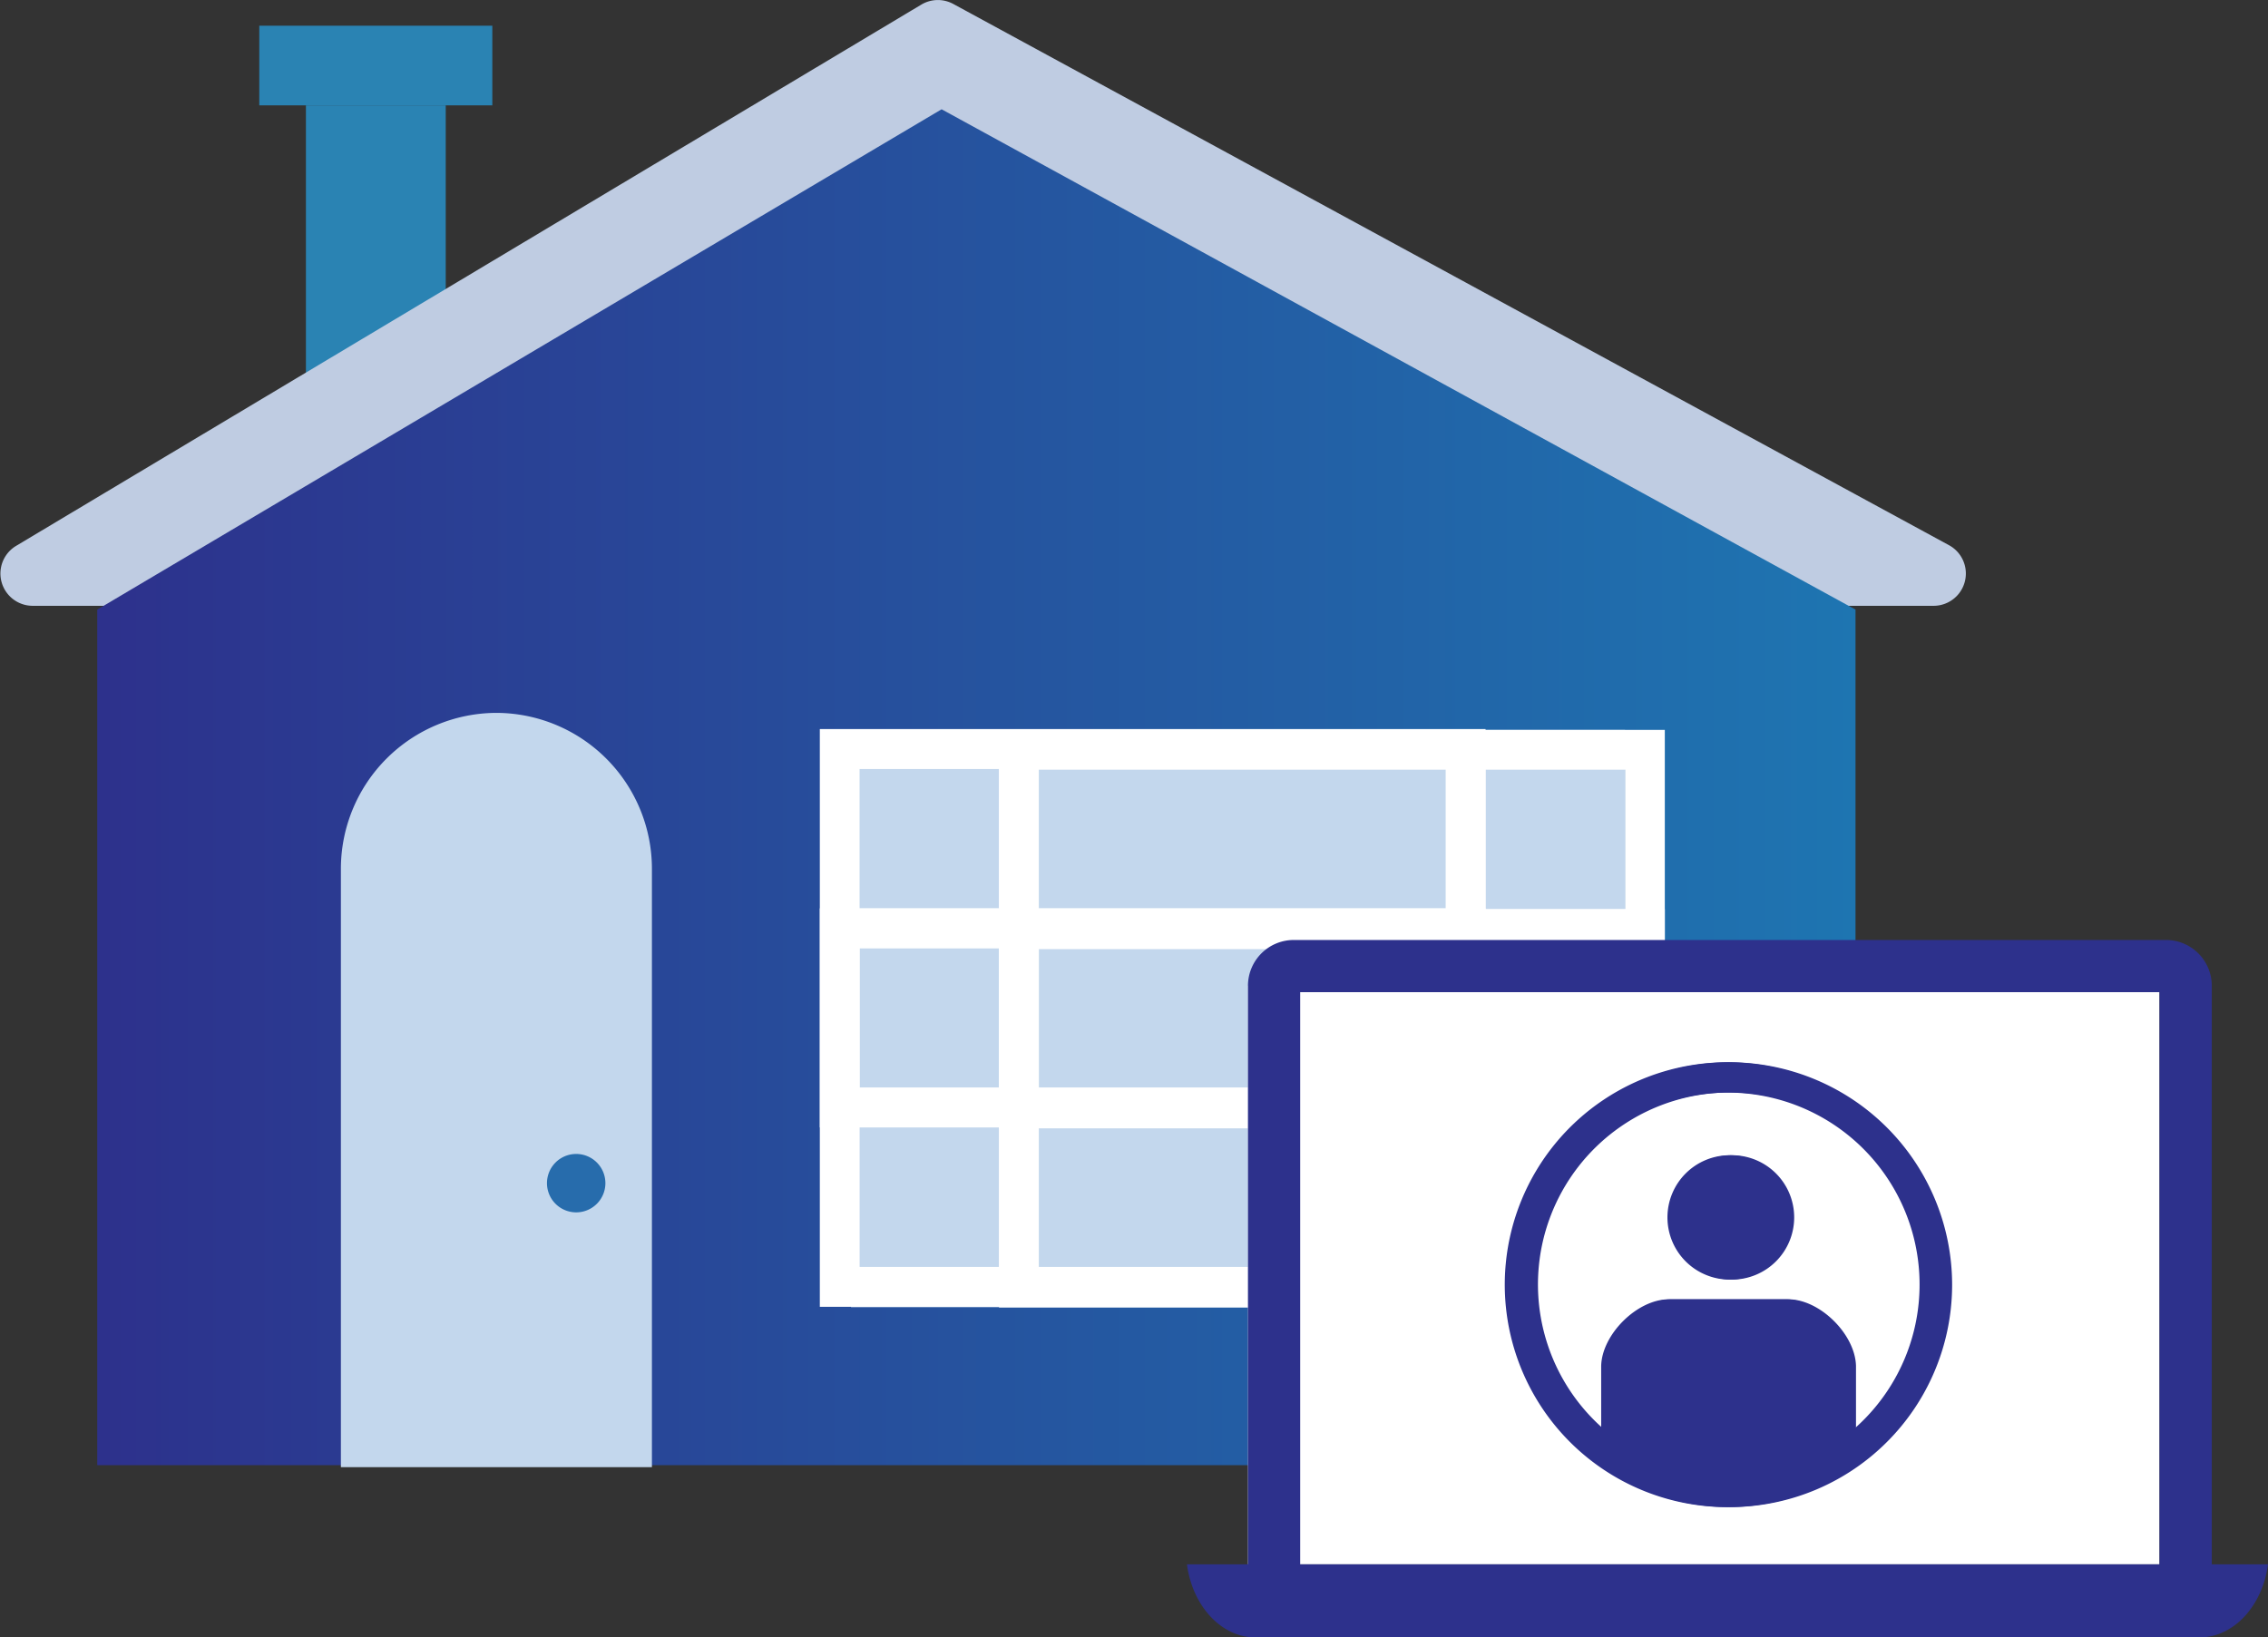
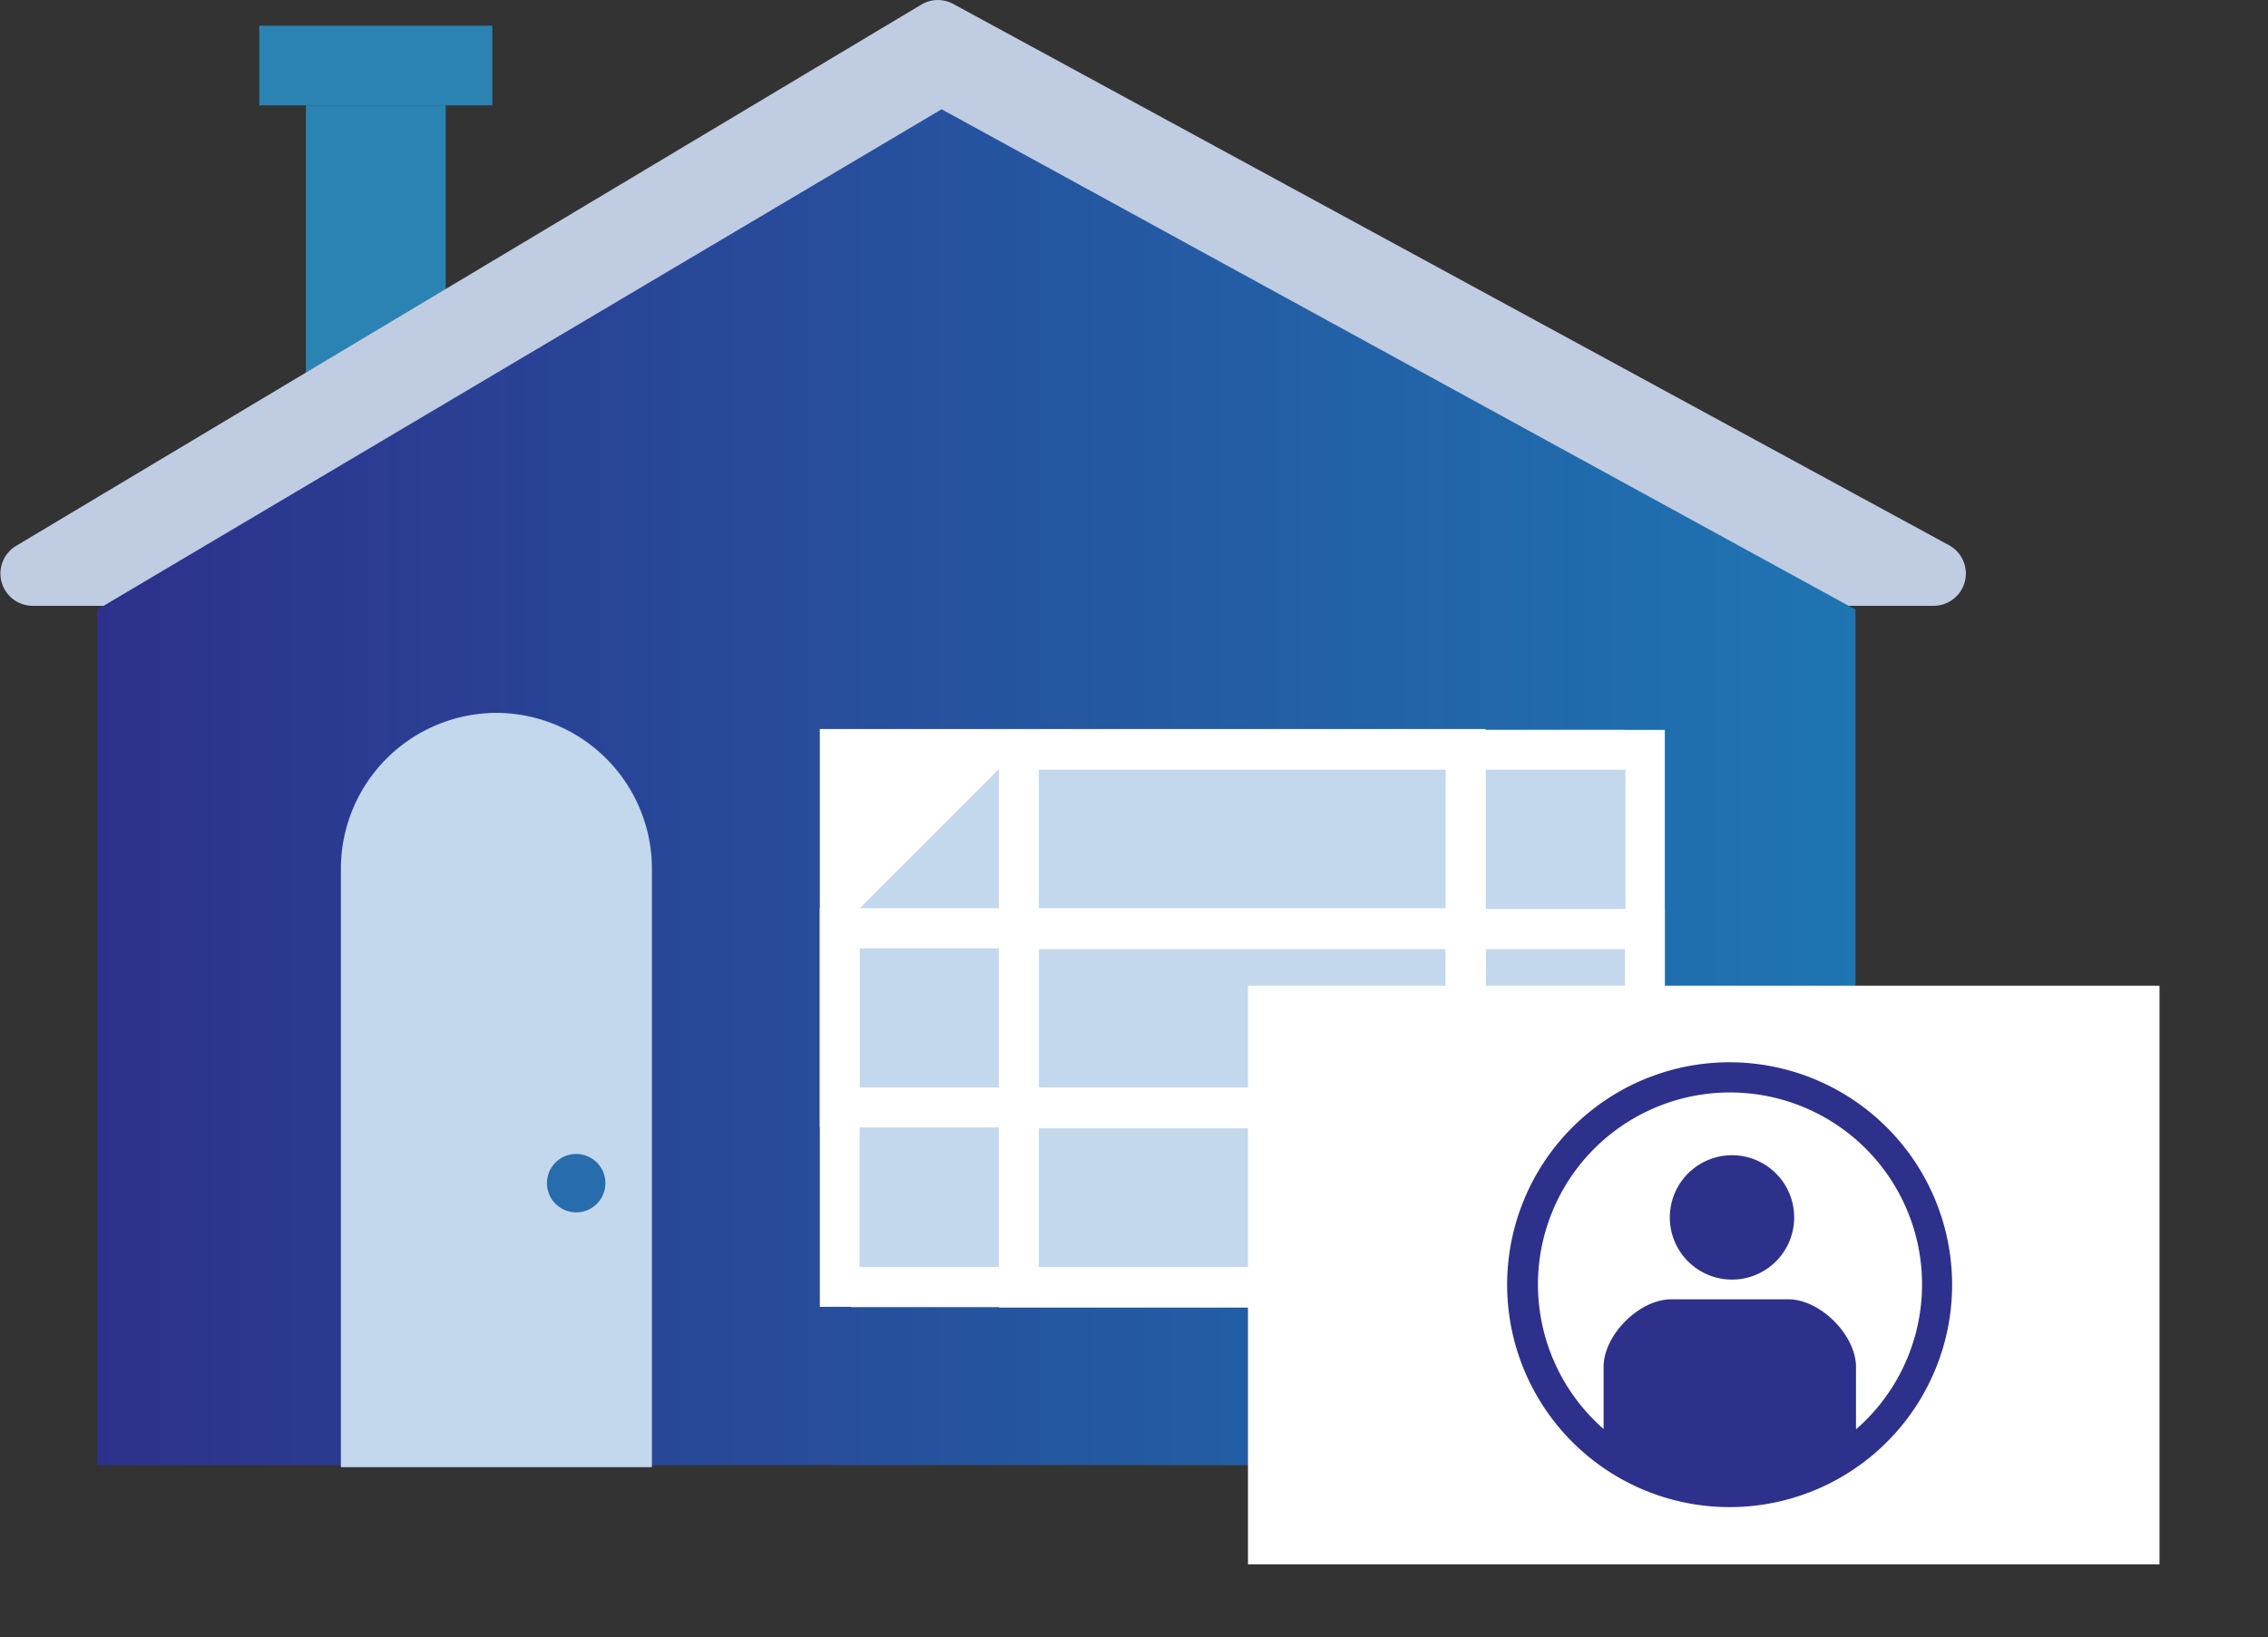
<svg xmlns="http://www.w3.org/2000/svg" viewBox="0 0 421.61 304.48">
  <rect x="0" y="0" width="421.61" height="304.48" fill="#333333" stroke="none" />
  <defs>
    <style>.cls-1{fill:#2a83b3;}.cls-2{fill:#bfcce2;}.cls-3{fill:url(#New_Gradient_Swatch_1);}.cls-4{fill:#c3d7ed;}.cls-5{fill:#276cac;}.cls-6{fill:#fff;}.cls-7{fill:#2d318c;}</style>
    <linearGradient id="New_Gradient_Swatch_1" x1="18.08" y1="146.38" x2="344.93" y2="146.38" gradientUnits="userSpaceOnUse">
      <stop offset="0" stop-color="#2d318c" />
      <stop offset="1" stop-color="#1e75b1" />
    </linearGradient>
  </defs>
  <title>House-laptop</title>
  <g id="Layer_2" data-name="Layer 2">
    <g id="Layer_1-2" data-name="Layer 1">
      <rect class="cls-1" x="56.87" y="19.59" width="25.99" height="59.22" />
      <path class="cls-2" d="M171.28.85,2.92,101.55A6,6,0,0,0,6,112.65H359.55a6,6,0,0,0,2.85-11.22L177.2.73A6,6,0,0,0,171.28.85Z" />
      <polygon class="cls-3" points="175.04 20.32 18.08 113.35 18.08 272.45 162.66 272.45 180.81 272.45 275.94 272.45 288.58 272.45 344.93 272.45 344.93 113.35 175.04 20.32" />
      <rect class="cls-1" x="48.2" y="4.78" width="43.32" height="14.81" />
      <path class="cls-4" d="M92.28,132.56h0a29,29,0,0,1,28.91,29V272.82H63.37V161.55A29,29,0,0,1,92.28,132.56Z" />
      <path class="cls-5" d="M107.1,214.58a5.43,5.43,0,1,1-5.42,5.43A5.43,5.43,0,0,1,107.1,214.58Z" />
      <rect class="cls-4" x="158.2" y="135.73" width="143.88" height="107.35" />
      <path class="cls-6" d="M276.17,235.72V209.8h25.92v25.92Zm-83.06,0V209.8h75.67v25.92Zm75.67-59.26v25.93H193.11V176.46Zm33.3,0v25.93H276.16V176.46Zm-116.37-7.4v74.07H309.48V169.06Z" />
      <path class="cls-6" d="M276.17,202.38V176.46h25.92v25.92Zm-83.06,0V176.46h75.67v25.92Zm75.67-59.26v25.94H193.11V143.12Zm33.3,0v25.94H276.16V143.12Zm-116.37-7.39V209.8H309.48V135.73Z" />
-       <path class="cls-6" d="M185.7,143v25.92H159.79V143Zm83.07,0v25.92H193.1V143ZM193.1,202.25V176.31h75.67v25.94Zm-33.3,0V176.31h25.91v25.94Zm116.36,7.39V135.57H152.4v74.07Z" />
+       <path class="cls-6" d="M185.7,143v25.92H159.79Zm83.07,0v25.92H193.1V143ZM193.1,202.25V176.31h75.67v25.94Zm-33.3,0V176.31h25.91v25.94Zm116.36,7.39V135.57H152.4v74.07Z" />
      <path class="cls-6" d="M185.7,176.32v25.92H159.79V176.32Zm83.07,0v25.92H193.1V176.32ZM193.1,235.58V209.64h75.67v25.94Zm-33.3,0V209.64h25.91v25.94ZM276.16,243V168.91H152.4V243Z" />
      <rect class="cls-6" x="231.99" y="183.29" width="169.45" height="107.6" />
-       <path class="cls-7" d="M411.16,290.89V183.29a8.52,8.52,0,0,0-8.5-8.5H240.49a8.52,8.52,0,0,0-8.5,8.5v107.6H220.65c1,7.68,6.34,13.59,12.73,13.59h175.5c6.39,0,11.72-5.91,12.73-13.59ZM241.7,184.5H401.45V290.89H241.7Zm91.39,41.88a11.56,11.56,0,1,1-11.56-11.56A11.56,11.56,0,0,1,333.09,226.38Zm-12-28.85a41.36,41.36,0,1,0,41.36,41.35A41.41,41.41,0,0,0,321.13,197.53Zm23.49,68.16V254h0c-.13-5.88-6.69-12.39-12.55-12.39H310.21c-5.86,0-12.42,6.51-12.56,12.39h0v11.72a35.69,35.69,0,1,1,47,0Z" />
      <path class="cls-7" d="M333.53,226.38A11.56,11.56,0,1,1,322,214.82,11.55,11.55,0,0,1,333.53,226.38Zm-12-28.85a41.36,41.36,0,1,0,41.36,41.35A41.4,41.4,0,0,0,321.57,197.53Zm23.49,68.16V254h0c-.14-5.88-6.7-12.39-12.56-12.39H310.66c-5.87,0-12.43,6.51-12.56,12.39h0v11.72a35.7,35.7,0,1,1,47,0Z" />
    </g>
  </g>
</svg>